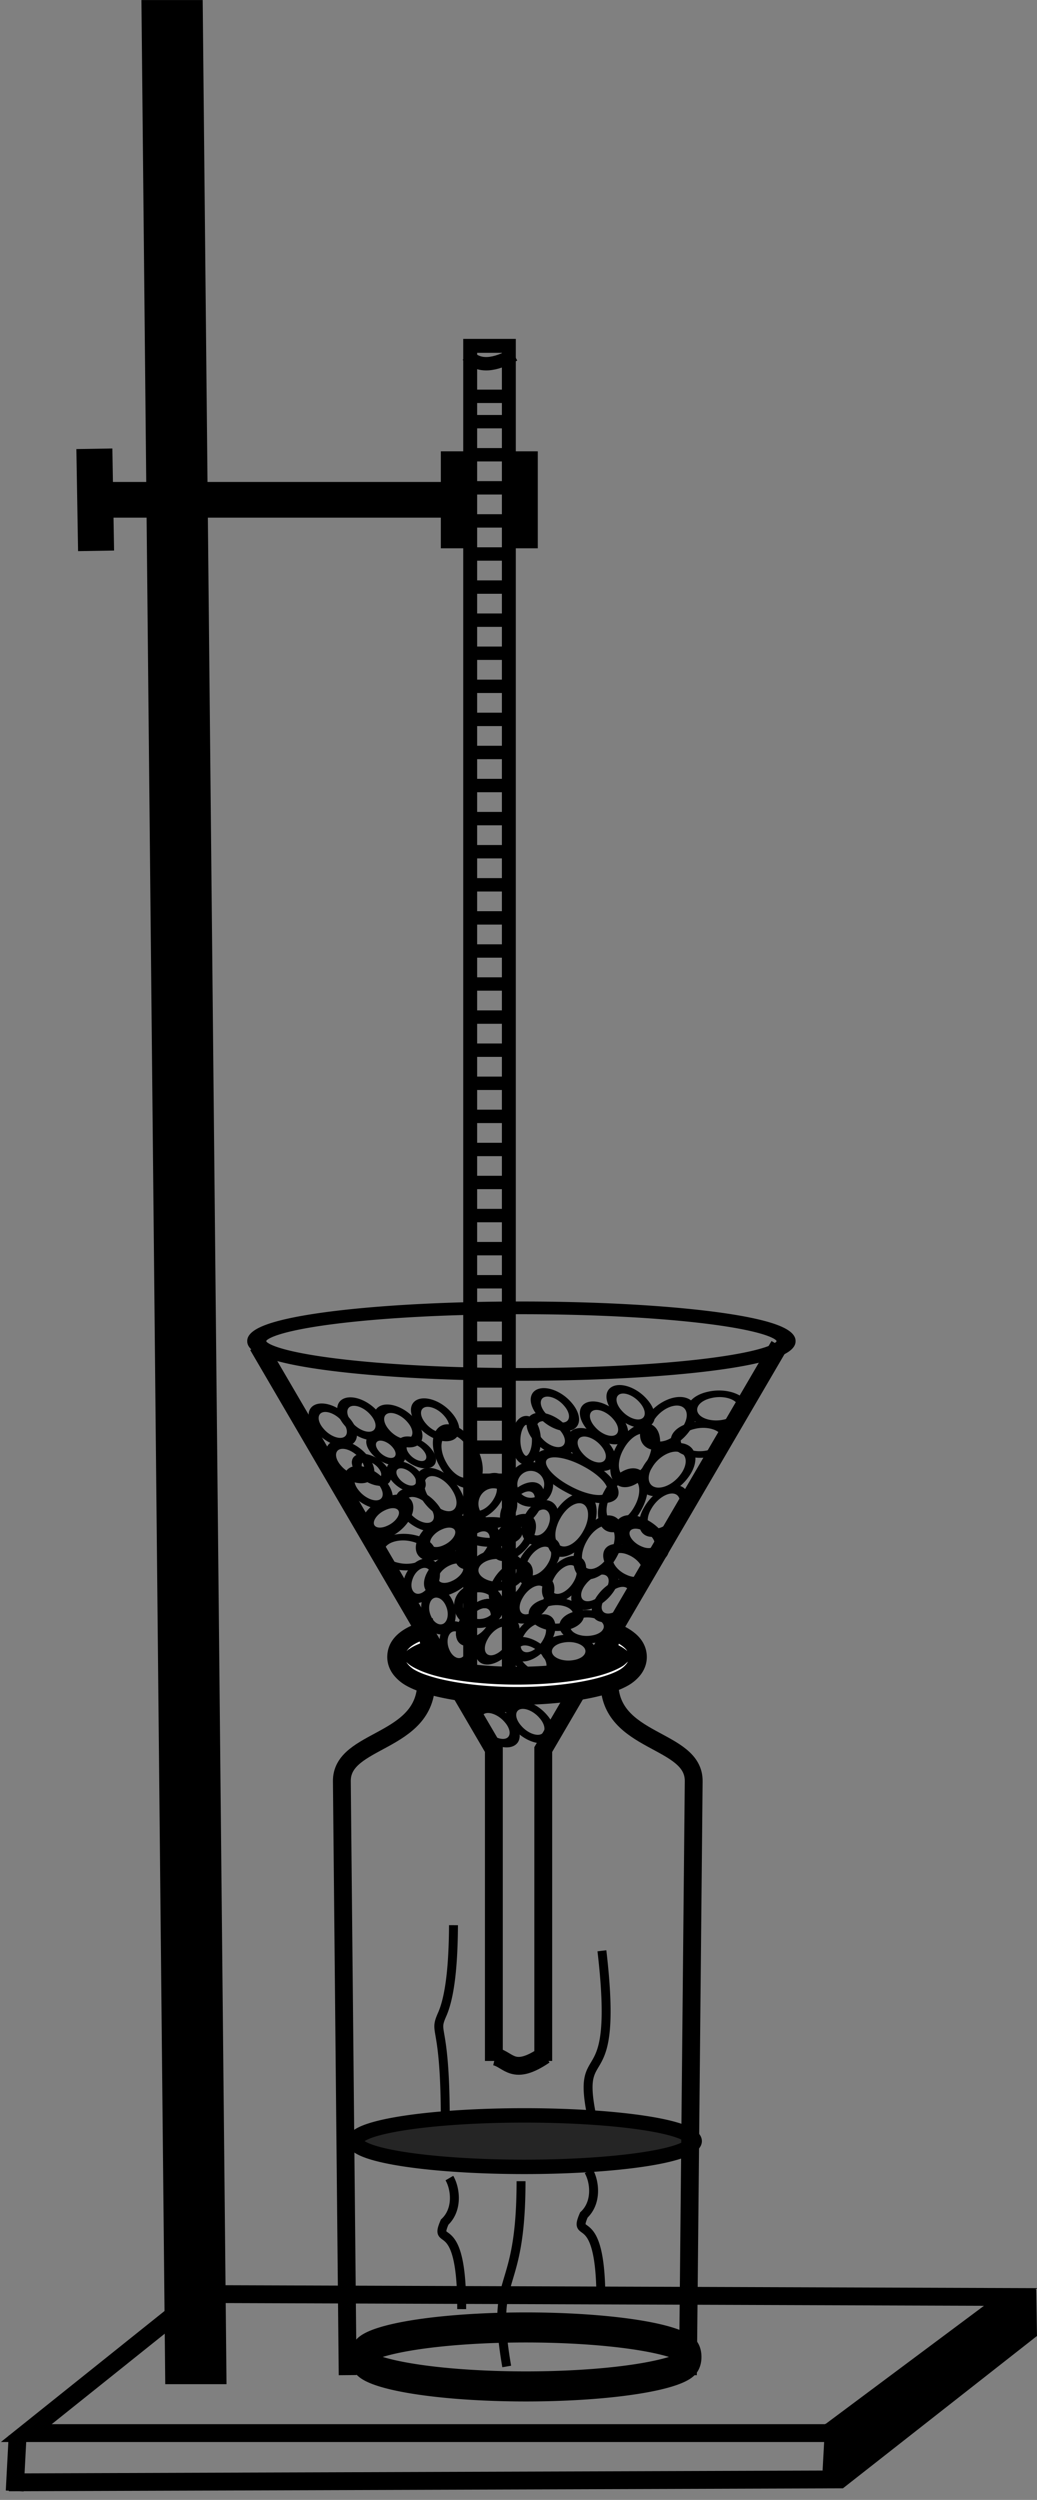
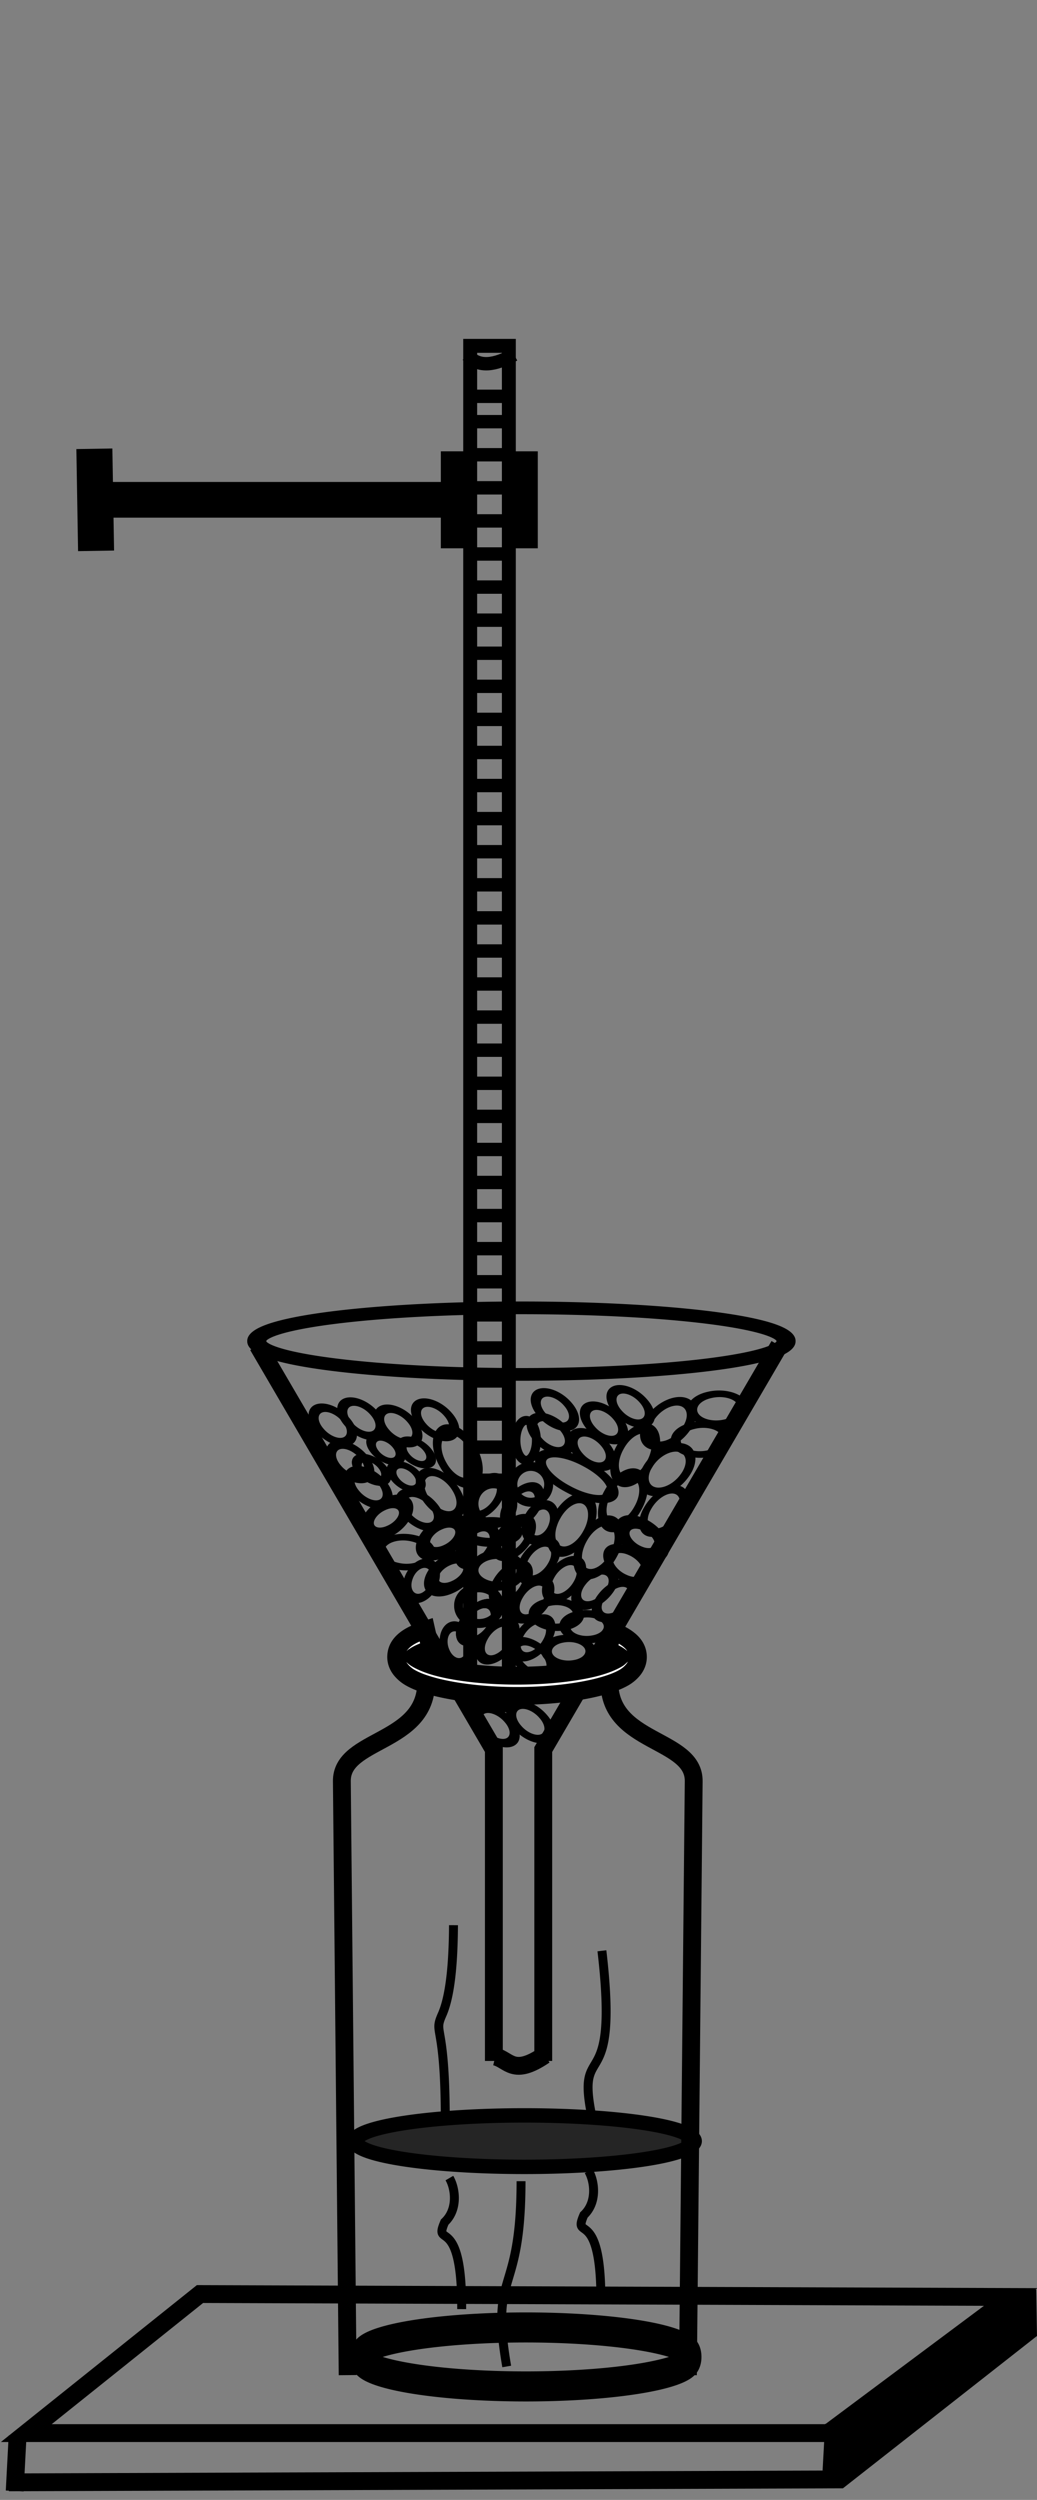
<svg xmlns="http://www.w3.org/2000/svg" viewBox="0 0 116.29 280.25" version="1.0">
  <rect x="0" y="0" width="116.29" height="280.25" fill="#808080" stroke="none" />
  <g stroke="#000" stroke-miterlimit="5">
    <path d="M2.947 272.76l19.48-15.59 90.913.33-20.46 15.26H2.947z" stroke-width="2" fill="none" />
    <path d="M.999 278.28l93.181-.33 21.1-16.56-.08-4.7M93.53 271.78l-.32 5.85M1.973 273.08l-.325 6.17" stroke-width="2" fill="none" />
-     <path transform="matrix(1 0 .01 1 -20.43 -13.93)" stroke-width="2" d="M37.15 14.936h4.87v265.27h-4.87z" />
    <path d="M38.986 266.26l-.65-66.55c-.092-4.9 9.528-4.18 9.456-11.2" stroke-width="2" fill="none" />
    <path d="M98.377 279.87a18.994 1.948 0 11-37.987 0 18.994 1.948 0 1137.987 0z" transform="matrix(.985 0 0 1.685 -19.225 -207.36)" stroke-width="2" fill="none" />
    <path d="M99.026 253.25a20.13 3.571 0 11-40.26 0 20.13 3.571 0 1140.26 0z" transform="matrix(.942 0 0 .808 -15.515 35.402)" stroke-width="2" fill="#252525" />
    <path d="M77.143 266.26l.649-66.55c.092-4.9-9.527-4.18-9.456-11.2M55.382 231.04v-34.91l-26.461-45.29" stroke-width="2" fill="none" />
    <path d="M60.921 231.04v-34.91l26.459-45.29M55.544 230.55c1.539.37 2.013 2.23 5.52-.16" stroke-width="2" fill="none" />
    <path d="M108.44 162.66a27.76 5.195 0 11-55.518 0 27.76 5.195 0 1155.518 0z" transform="matrix(1.069 0 0 .712 -27.777 34.531)" stroke-width="2" fill="none" />
    <path stroke-width="1.56" fill="none" d="M52.727 38.772h4.336v152.39h-4.336z" />
    <path d="M52.446 39.84c1.251 1.413 3.079 1.096 5.194-.081M52.297 44.43h5.033M52.541 47.271h5.032M52.541 50.98h5.032M52.541 54.688h5.032M52.541 58.396h5.032M52.541 62.105h5.032M52.541 65.813h5.032M52.541 69.522h5.032M52.541 73.23h5.032M52.541 76.939h5.032M52.541 80.647h5.032M52.541 84.355h5.032M52.541 88.06h5.032M52.541 91.77h5.032M52.541 95.48h5.032M52.541 99.19h5.032M52.541 102.9h5.032M52.541 106.61h5.032M52.541 110.31h5.032M52.541 114.02h5.032M52.541 117.73h5.032M52.541 121.44h5.032M52.541 125.15h5.032M52.541 147.4h5.032M52.541 128.86h5.032M52.541 151.11h5.032M52.541 132.56h5.032M52.541 154.81h5.032M52.541 136.27h5.032M52.541 158.52h5.032M52.541 139.98h5.032M52.541 162.23h5.032M52.541 143.69h5.032M52.541 165.94h5.032" stroke-width="1.5" fill="none" />
    <path d="M10.774 61.752l-.192-11.442" stroke-width="4.037" fill="none" />
    <path d="M9.645 56.031h40.636" stroke-width="4" fill="none" />
    <path d="M89.995 183.83a3.329 3.903 0 11-6.657 0 3.329 3.903 0 116.657 0z" transform="matrix(.498 .279 -.404 .719 100.96 11.832)" stroke-width="1.5" fill="none" />
    <path d="M89.995 183.83a3.329 3.903 0 11-6.657 0 3.329 3.903 0 116.657 0z" transform="matrix(.498 .279 -.404 .719 98.2 17.112)" stroke-width="1.5" fill="none" />
    <path d="M89.995 183.83a3.329 3.903 0 11-6.657 0 3.329 3.903 0 116.657 0z" transform="matrix(.498 .279 -.404 .719 95.22 14.587)" stroke-width="1.5" fill="none" />
    <path d="M89.07 183.83a2.404 3.903 0 11-4.807 0 2.404 3.903 0 114.807 0z" transform="matrix(.43 -.589 .988 .536 -154.21 118)" stroke-width="1.142" fill="none" />
    <path d="M89.995 183.83a3.329 3.903 0 11-6.657 0 3.329 3.903 0 116.657 0z" transform="matrix(.498 .279 -.404 .719 102.34 6.781)" stroke-width="1.5" fill="none" />
    <path d="M89.995 183.83a3.329 3.903 0 11-6.657 0 3.329 3.903 0 116.657 0z" transform="matrix(-.498 .279 .404 .719 20.233 6.896)" stroke-width="1.5" fill="none" />
    <path d="M89.995 183.83a3.329 3.903 0 11-6.657 0 3.329 3.903 0 116.657 0z" transform="matrix(.564 .232 -.457 .598 110.07 29.549)" stroke-width="1.5" fill="none" />
    <path d="M89.995 183.83a3.329 3.903 0 11-6.657 0 3.329 3.903 0 116.657 0z" transform="matrix(.564 .232 -.457 .598 109.95 34.714)" stroke-width="1.5" fill="none" />
    <path d="M89.995 183.83a3.329 3.903 0 11-6.657 0 3.329 3.903 0 116.657 0z" transform="matrix(.275 .467 -.687 .155 181.12 92.41)" stroke-width="1.5" fill="none" />
    <path d="M89.995 183.83a3.329 3.903 0 11-6.657 0 3.329 3.903 0 116.657 0z" transform="matrix(-.275 .467 .687 .155 -57.059 105.03)" stroke-width="1.5" fill="none" />
    <path d="M89.995 183.83a3.329 3.903 0 11-6.657 0 3.329 3.903 0 116.657 0z" transform="matrix(.275 .467 -.687 .155 182.96 88.96)" stroke-width="1.5" fill="none" />
    <path d="M89.995 183.83a3.329 3.903 0 11-6.657 0 3.329 3.903 0 116.657 0z" transform="matrix(.527 .126 -.364 .603 95.68 47.627)" stroke-width="1.5" fill="none" />
    <path d="M89.995 183.83a3.329 3.903 0 11-6.657 0 3.329 3.903 0 116.657 0z" transform="matrix(-.527 .126 .364 .603 28.152 45.676)" stroke-width="1.5" fill="none" />
    <path d="M89.995 183.83a3.329 3.903 0 11-6.657 0 3.329 3.903 0 116.657 0z" transform="matrix(-.38 .072 .263 .342 30.142 96.46)" stroke-width="2.345" fill="none" />
    <path d="M89.995 183.83a3.329 3.903 0 11-6.657 0 3.329 3.903 0 116.657 0z" transform="matrix(-.38 .072 .263 .342 31.29 93.71)" stroke-width="2.345" fill="none" />
    <path d="M89.995 183.83a3.329 3.903 0 11-6.657 0 3.329 3.903 0 116.657 0z" transform="matrix(-.38 .072 .263 .342 27.847 93.36)" stroke-width="2.345" fill="none" />
    <path d="M89.995 183.83a3.329 3.903 0 11-6.657 0 3.329 3.903 0 116.657 0z" transform="matrix(-.38 .072 .263 .342 26.24 95.66)" stroke-width="2.345" fill="none" />
    <path d="M89.995 183.83a3.329 3.903 0 11-6.657 0 3.329 3.903 0 116.657 0z" transform="matrix(-.38 .072 .263 .342 26.24 95.66)" stroke-width="2.345" fill="none" />
    <path d="M89.995 183.83a3.329 3.903 0 11-6.657 0 3.329 3.903 0 116.657 0z" transform="matrix(-.052 .467 -.556 -.249 178.72 177.76)" stroke-width="2.874" fill="none" />
    <path d="M89.995 183.83a3.329 3.903 0 11-6.657 0 3.329 3.903 0 116.657 0z" transform="matrix(.052 .467 .556 -.249 -56.152 181.66)" stroke-width="2.874" fill="none" />
    <path d="M89.995 183.83a3.329 3.903 0 11-6.657 0 3.329 3.903 0 116.657 0z" transform="matrix(.052 .467 .556 -.249 -57.07 177.64)" stroke-width="2.874" fill="none" />
    <path d="M89.995 183.83a3.329 3.903 0 11-6.657 0 3.329 3.903 0 116.657 0z" transform="matrix(.052 .467 .556 -.249 -63.384 175.46)" stroke-width="2.874" fill="none" />
    <path d="M89.995 183.83a3.329 3.903 0 11-6.657 0 3.329 3.903 0 116.657 0z" transform="matrix(-.431 .185 .4 .46 1.138 59.144)" stroke-width="1.916" fill="none" />
    <path d="M89.995 183.83a3.329 3.903 0 11-6.657 0 3.329 3.903 0 116.657 0z" transform="matrix(-.431 .185 .4 .46 3.089 63.277)" stroke-width="1.916" fill="none" />
    <path d="M89.995 183.83a3.329 3.903 0 11-6.657 0 3.329 3.903 0 116.657 0z" transform="matrix(-.431 .185 .4 .46 5.155 66.146)" stroke-width="1.916" fill="none" />
    <path d="M89.995 183.83a3.329 3.903 0 11-6.657 0 3.329 3.903 0 116.657 0z" transform="matrix(-.431 .185 .4 .46 10.895 68.672)" stroke-width="1.916" fill="none" />
    <path d="M89.995 183.83a3.329 3.903 0 11-6.657 0 3.329 3.903 0 116.657 0z" transform="matrix(-.431 .185 .4 .46 4.352 58.455)" stroke-width="1.916" fill="none" />
    <path d="M89.995 183.83a3.329 3.903 0 11-6.657 0 3.329 3.903 0 116.657 0z" transform="matrix(-.431 .185 .4 .46 8.484 59.259)" stroke-width="1.916" fill="none" />
    <path d="M89.995 183.83a3.329 3.903 0 11-6.657 0 3.329 3.903 0 116.657 0z" transform="matrix(-.431 .185 .4 .46 12.617 58.57)" stroke-width="1.916" fill="none" />
    <path d="M89.995 183.83a3.329 3.903 0 11-6.657 0 3.329 3.903 0 116.657 0z" transform="matrix(-.431 .185 .4 .46 25.588 60.177)" stroke-width="1.916" fill="none" />
    <path d="M89.995 183.83a3.329 3.903 0 11-6.657 0 3.329 3.903 0 116.657 0z" transform="matrix(-.431 .185 .4 .46 26.047 57.422)" stroke-width="1.916" fill="none" />
    <path d="M89.995 183.83a3.329 3.903 0 11-6.657 0 3.329 3.903 0 116.657 0z" transform="matrix(-.431 .185 .4 .46 30.179 61.899)" stroke-width="1.916" fill="none" />
    <path d="M89.995 183.83a3.329 3.903 0 11-6.657 0 3.329 3.903 0 116.657 0z" transform="matrix(-.431 .185 .4 .46 19.389 92.89)" stroke-width="1.916" fill="none" />
    <path d="M89.995 183.83a3.329 3.903 0 11-6.657 0 3.329 3.903 0 116.657 0z" transform="matrix(-.431 .185 .4 .46 23.292 92.43)" stroke-width="1.916" fill="none" />
    <path d="M89.995 183.83a3.329 3.903 0 11-6.657 0 3.329 3.903 0 116.657 0z" transform="matrix(-.431 .185 .4 .46 23.522 85.316)" stroke-width="1.916" fill="none" />
    <path d="M89.995 183.83a3.329 3.903 0 11-6.657 0 3.329 3.903 0 116.657 0z" transform="matrix(-.431 .185 .4 .46 31.557 58.915)" stroke-width="1.916" fill="none" />
    <path d="M89.995 183.83a3.329 3.903 0 11-6.657 0 3.329 3.903 0 116.657 0z" transform="matrix(-.431 .185 .4 .46 34.541 57.078)" stroke-width="1.916" fill="none" />
    <path d="M89.995 183.83a3.329 3.903 0 11-6.657 0 3.329 3.903 0 116.657 0z" transform="matrix(-.052 .467 -.556 -.249 177.11 180.74)" stroke-width="1.916" fill="none" />
    <path d="M89.995 183.83a3.329 3.903 0 11-6.657 0 3.329 3.903 0 116.657 0z" transform="matrix(.441 .162 -.375 .48 99.73 77.11)" stroke-width="1.916" fill="none" />
    <path d="M89.995 183.83a3.329 3.903 0 11-6.657 0 3.329 3.903 0 116.657 0z" transform="matrix(.441 .162 -.375 .48 97.43 75.732)" stroke-width="1.916" fill="none" />
    <path d="M89.995 183.83a3.329 3.903 0 11-6.657 0 3.329 3.903 0 116.657 0z" transform="matrix(.211 .419 -.602 .095 154.77 127.2)" stroke-width="1.916" fill="none" />
    <path d="M89.995 183.83a3.329 3.903 0 11-6.657 0 3.329 3.903 0 116.657 0z" transform="matrix(.211 .419 -.602 .095 158.21 128.58)" stroke-width="1.916" fill="none" />
    <path d="M89.995 183.83a3.329 3.903 0 11-6.657 0 3.329 3.903 0 116.657 0z" transform="matrix(.211 .419 -.602 .095 156.15 131.34)" stroke-width="1.916" fill="none" />
    <path d="M89.995 183.83a3.329 3.903 0 11-6.657 0 3.329 3.903 0 116.657 0z" transform="matrix(.46 .096 -.301 .53 78.721 71.316)" stroke-width="1.916" fill="none" />
    <path d="M89.995 183.83a3.329 3.903 0 11-6.657 0 3.329 3.903 0 116.657 0z" transform="matrix(.46 .096 -.301 .53 75.851 69.25)" stroke-width="1.916" fill="none" />
    <path d="M89.995 183.83a3.329 3.903 0 11-6.657 0 3.329 3.903 0 116.657 0z" transform="matrix(.46 .096 -.301 .53 75.162 73.612)" stroke-width="1.916" fill="none" />
    <path d="M89.995 183.83a3.329 3.903 0 11-6.657 0 3.329 3.903 0 116.657 0z" transform="matrix(.46 .096 -.301 .53 71.26 78.204)" stroke-width="1.916" fill="none" />
    <path d="M89.995 183.83a3.329 3.903 0 11-6.657 0 3.329 3.903 0 116.657 0z" transform="matrix(.46 .096 -.301 .53 72.752 71.776)" stroke-width="1.916" fill="none" />
    <path d="M89.995 183.83a3.329 3.903 0 11-6.657 0 3.329 3.903 0 116.657 0z" transform="matrix(.46 .096 -.301 .53 73.096 66.61)" stroke-width="1.916" fill="none" />
    <path d="M89.995 183.83a3.329 3.903 0 11-6.657 0 3.329 3.903 0 116.657 0z" transform="matrix(.46 .096 -.301 .53 68.964 67.528)" stroke-width="1.916" fill="none" />
    <path d="M89.995 183.83a3.329 3.903 0 11-6.657 0 3.329 3.903 0 116.657 0z" transform="matrix(.46 .096 -.301 .53 74.015 63.052)" stroke-width="1.916" fill="none" />
    <path d="M89.995 183.83a3.329 3.903 0 11-6.657 0 3.329 3.903 0 116.657 0z" transform="matrix(.46 .096 -.301 .53 69.767 62.018)" stroke-width="1.916" fill="none" />
    <path d="M89.995 183.83a3.329 3.903 0 11-6.657 0 3.329 3.903 0 116.657 0z" transform="matrix(.46 .096 -.301 .53 69.079 76.138)" stroke-width="1.916" fill="none" />
    <path d="M89.995 183.83a3.329 3.903 0 11-6.657 0 3.329 3.903 0 116.657 0z" transform="matrix(.46 .096 -.301 .53 69.079 76.138)" stroke-width="1.916" fill="none" />
    <path d="M89.995 183.83a3.329 3.903 0 11-6.657 0 3.329 3.903 0 116.657 0z" transform="matrix(.46 .096 -.301 .53 75.277 77.86)" stroke-width="1.916" fill="none" />
    <path d="M89.995 183.83a3.329 3.903 0 11-6.657 0 3.329 3.903 0 116.657 0z" transform="matrix(.373 -.238 .204 .479 -18.594 116.95)" stroke-width="2.097" fill="none" />
-     <path d="M89.995 183.83a3.329 3.903 0 11-6.657 0 3.329 3.903 0 116.657 0z" transform="matrix(.373 -.238 .204 .479 -20.66 113.17)" stroke-width="2.097" fill="none" />
    <path d="M89.995 183.83a3.329 3.903 0 11-6.657 0 3.329 3.903 0 116.657 0z" transform="matrix(.437 .067 -.162 .495 52.471 73.871)" stroke-width="2.097" fill="none" />
    <path d="M89.995 183.83a3.329 3.903 0 11-6.657 0 3.329 3.903 0 116.657 0z" transform="matrix(.437 .067 -.162 .495 39.155 80.414)" stroke-width="2.097" fill="none" />
    <path d="M49.936 237.51c-.022-11.06-1.369-9.38-.344-11.7 1.068-2.43 1.241-6.85 1.263-9.99M66.351 237.17c-1.793-8.81 3.116-1.62 1.148-18.48M50.395 244.17c.68 1.17.984 3.52-.532 4.94-1.312 3.06 1.967-1.19 1.91 9.75M66.007 243.37c.68 1.16.983 3.52-.533 4.94-1.311 3.06 1.967-1.19 1.91 9.75M58.431 244.52c-.01 13.25-3.497 9.82-1.607 20.77M61.53 166.4a2.009 2.009 0 11-4.018 0 2.009 2.009 0 114.018 0zM60.153 161.47a1.148 2.239 0 11-2.296 0 1.148 2.239 0 112.296 0zM58.086 171.74a2.985 1.148 0 11-5.969 0 2.985 1.148 0 115.969 0z" fill="none" />
    <path d="M57.512 168.58a2.181 2.238 0 11-4.362 0 2.181 2.238 0 114.362 0zM58.431 176.04a2.64 1.78 0 11-5.281 0 2.64 1.78 0 115.281 0zM56.02 180.007a2.296 1.951 0 11-4.591 0 2.296 1.951 0 114.59 0z" fill="none" />
    <path d="M57.742 51.095h2.066v9.872h-2.066m-5.051 0h-2.755v-9.872h2.87M94.32 276.15c.01-.21.05-1.05.11-1.85l.09-1.48 9.8-7.31c5.4-4.02 9.82-7.32 9.85-7.32.02 0 .03.62.03 1.37v1.37l-7.81 6.13c-4.3 3.37-8.77 6.88-9.94 7.8l-2.13 1.67v-.38z" />
    <path d="M47.787 182.68c-.891.29-1.615.6-2.201 1.02-.585.43-1.158 1.06-1.158 2.06 0 .59.242 1.07.521 1.42.279.34.605.62.985.85.76.45 1.735.79 2.925 1.1 2.379.6 5.582.99 9.122.99s6.743-.39 9.123-.99c1.19-.31 2.165-.65 2.925-1.1.38-.23.706-.51.984-.85.279-.35.522-.83.522-1.42 0-.89-.49-1.51-.985-1.91-.495-.41-1.089-.72-1.824-1l-.551 2.16c.632.24 1.115.51 1.361.71-.086.08-.146.15-.318.25-.52.31-1.393.68-2.491.96-2.195.56-5.31.92-8.746.92-3.435 0-6.55-.36-8.746-.92-1.097-.28-1.97-.65-2.49-.96a1.851 1.851 0 01-.348-.25c.02-.02-.06.06.116-.07.338-.24.974-.52 1.767-.78l-.493-2.19z" stroke-width="2" fill="#fff" />
  </g>
</svg>